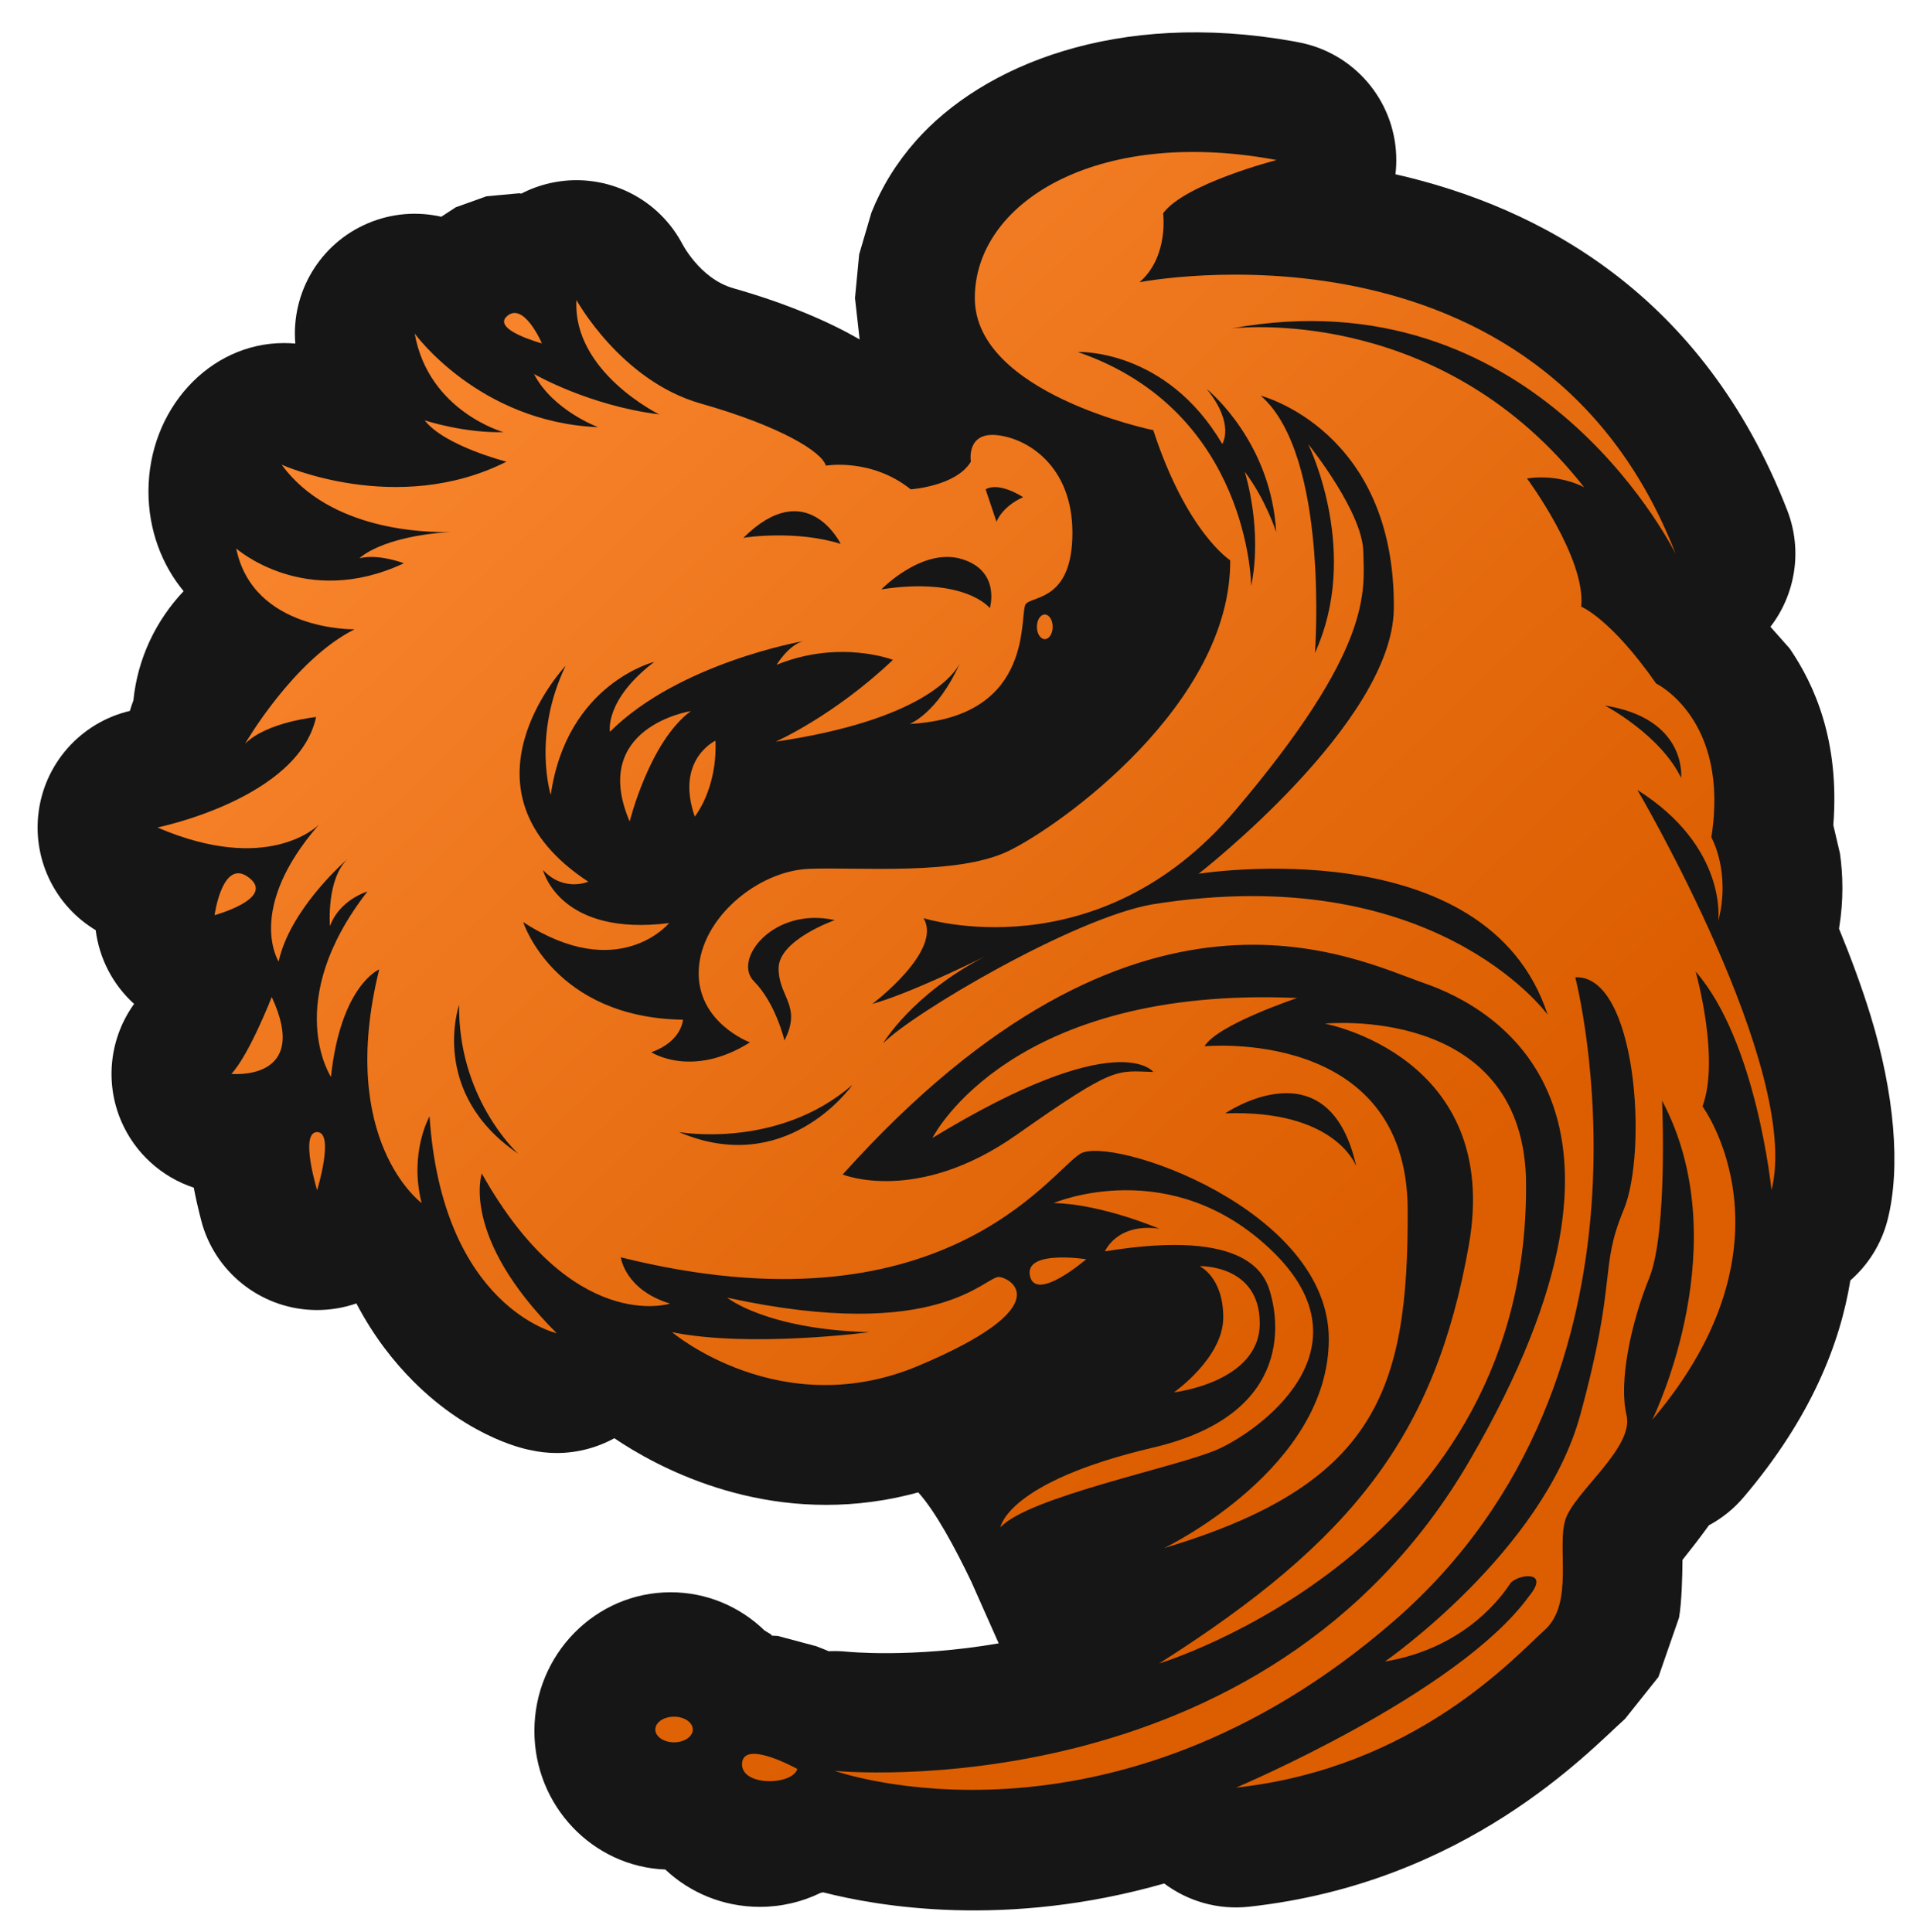
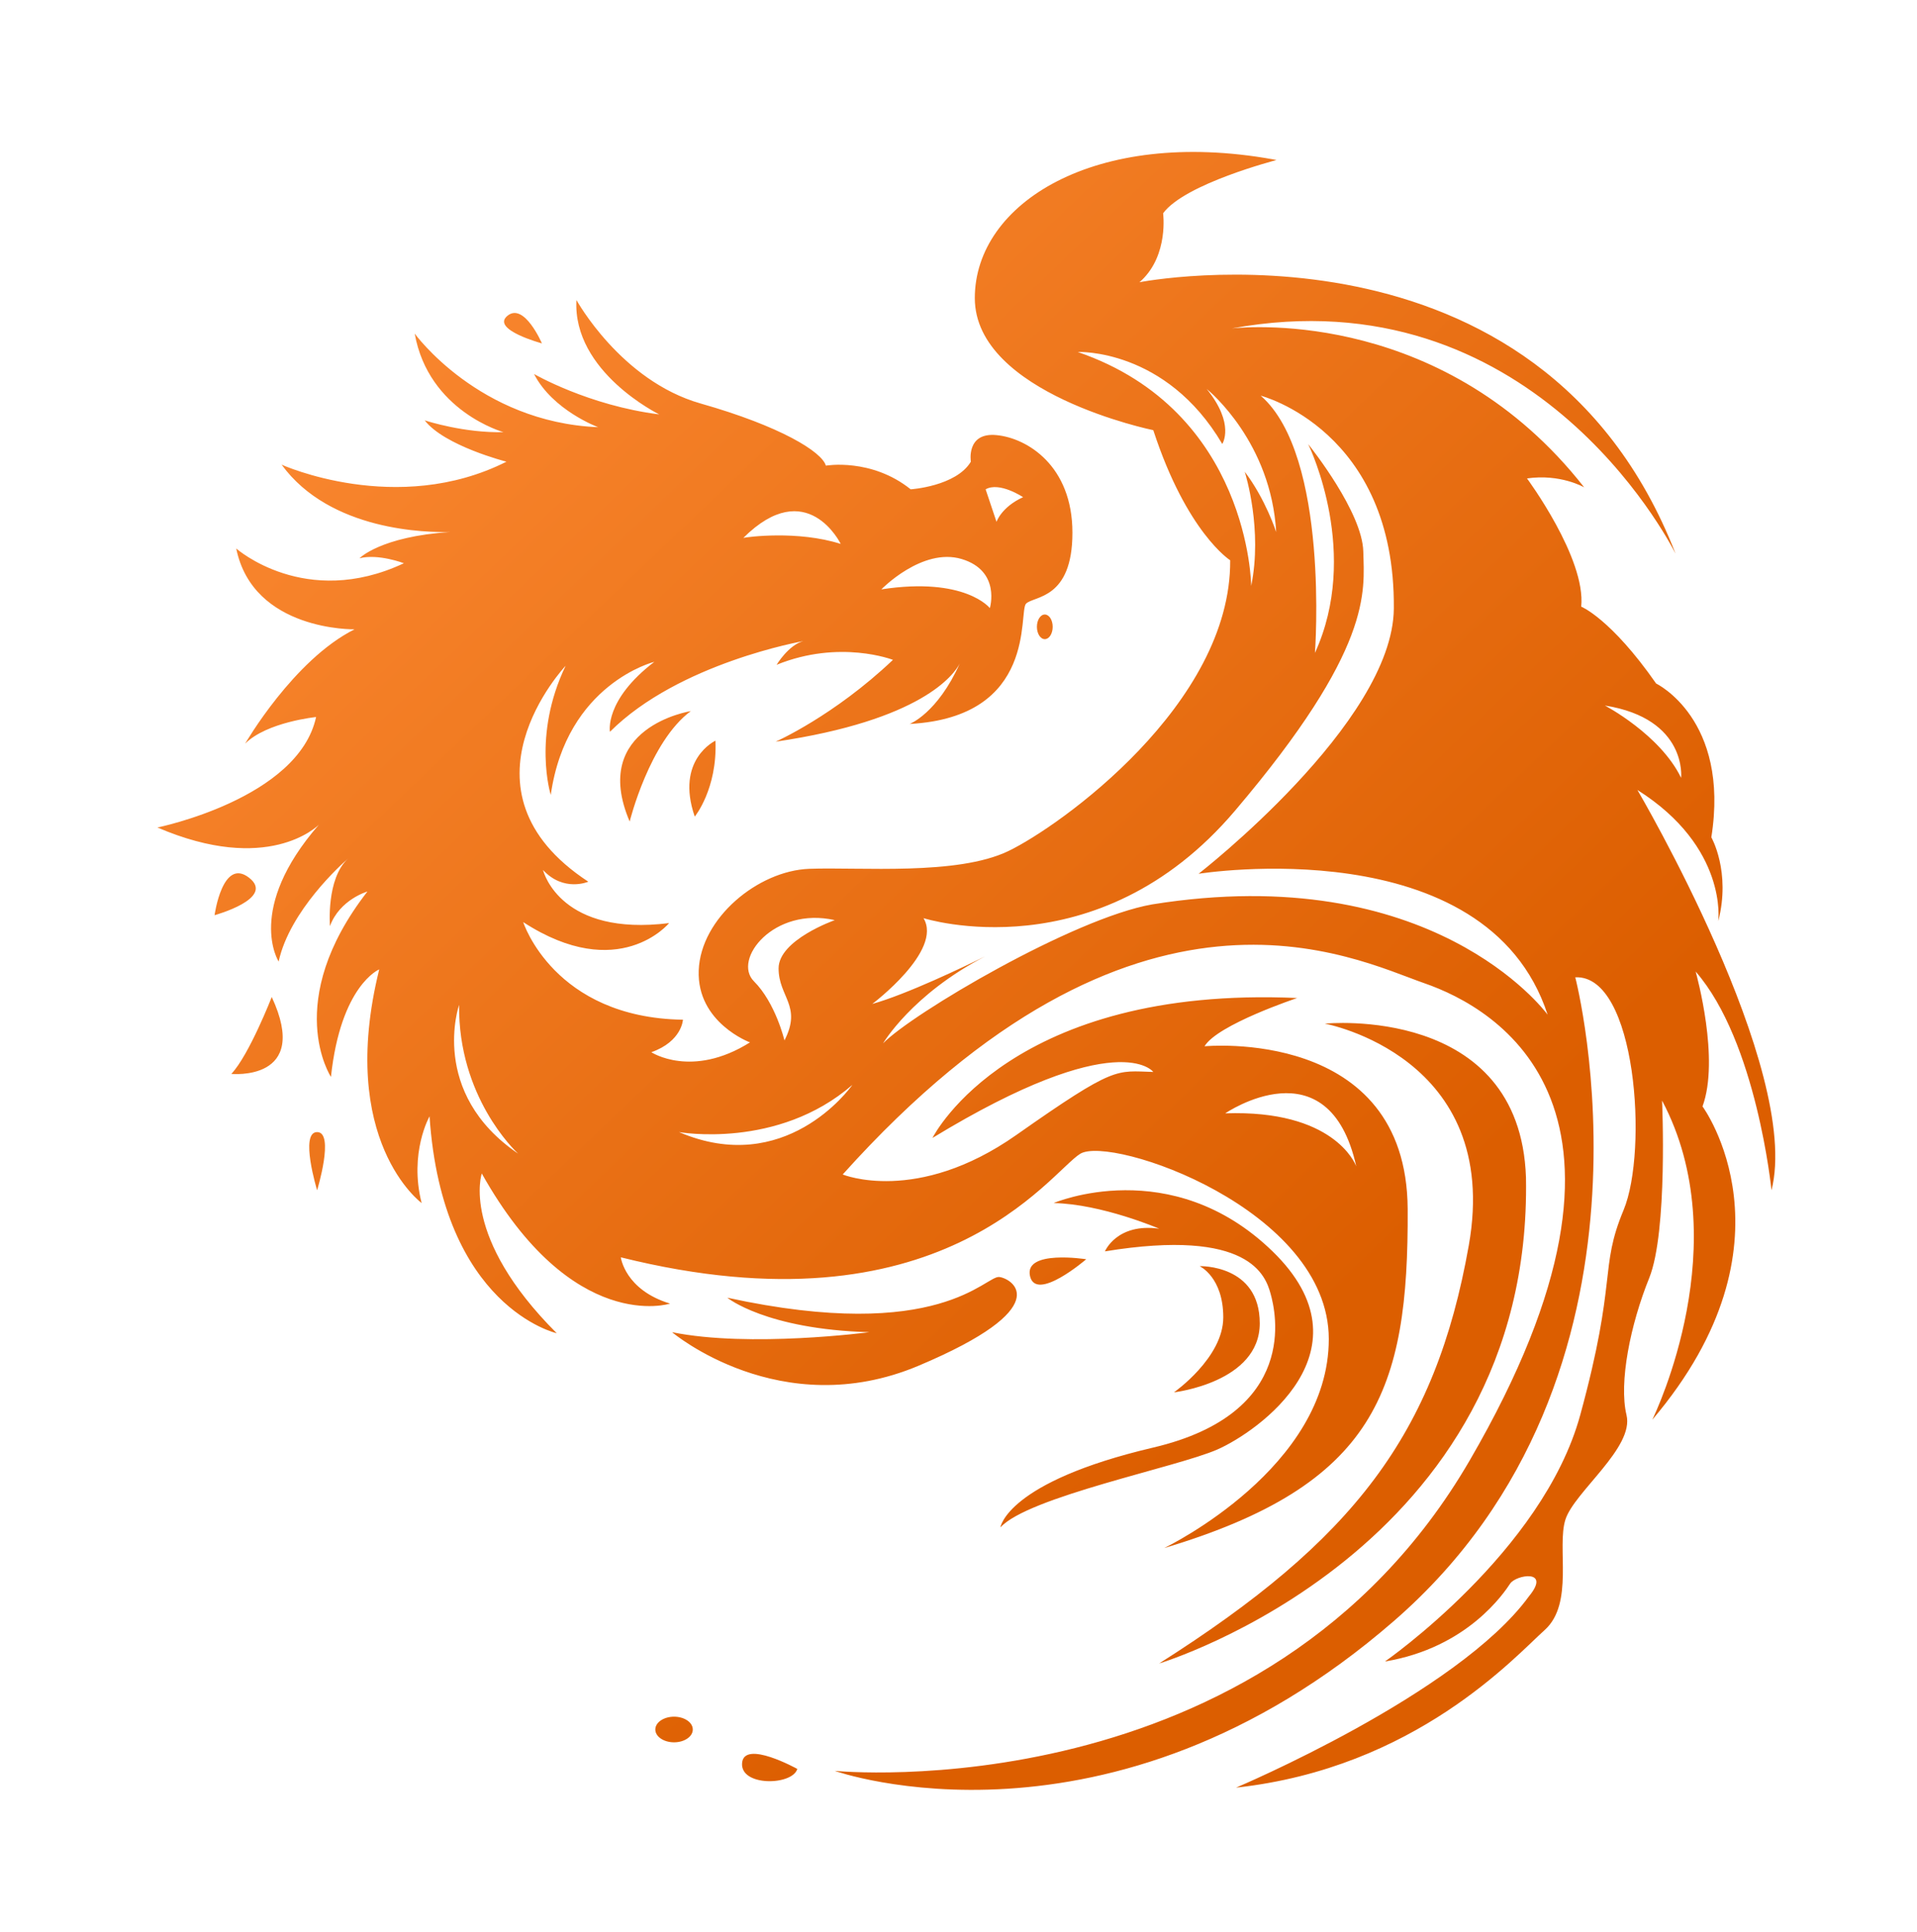
<svg xmlns="http://www.w3.org/2000/svg" xmlns:ns1="http://www.serif.com/" width="100%" height="100%" viewBox="0 0 128 129" version="1.1" xml:space="preserve" style="fill-rule:evenodd;clip-rule:evenodd;stroke-linejoin:round;stroke-miterlimit:2;">
  <g transform="matrix(1,0,0,1,-148,-443)">
    <g id="Dragonknight" transform="matrix(1,0,0,1,148,443.84)">
-       <rect x="0" y="0" width="128" height="128" style="fill:none;" />
      <g>
-         <path d="M51.048,108.048L51.476,108.307L51.539,108.393L51.926,108.412L54.497,109.098C54.786,109.205 55.068,109.319 55.333,109.433C55.725,109.414 56.123,109.423 56.524,109.462C56.524,109.462 60.856,109.914 66.685,108.908L64.853,104.784C63.791,102.569 62.461,100.087 61.313,98.825C60.558,99.031 59.814,99.196 59.083,99.322L59.008,99.335C50.498,100.776 43.749,97.058 41.021,95.209C39.853,95.849 38.53,96.196 37.172,96.196C36.584,96.196 35.997,96.131 35.42,96.001C35.42,96.001 31.54,95.367 27.577,91.387C26.32,90.124 24.973,88.453 23.801,86.214L23.791,86.208C22.965,86.494 22.083,86.647 21.174,86.648C17.655,86.648 14.549,84.348 13.522,80.982C13.522,80.982 13.193,79.831 12.938,78.475C10.802,77.77 9.018,76.179 8.097,74.04C6.977,71.436 7.327,68.463 8.953,66.205C7.522,64.908 6.626,63.154 6.389,61.279C3.758,59.699 2.232,56.718 2.553,53.601C2.903,50.205 5.367,47.416 8.672,46.636C8.739,46.4 8.817,46.167 8.907,45.935C9.187,43.136 10.409,40.602 12.26,38.639C10.802,36.88 9.913,34.544 9.913,31.982C9.913,26.512 13.967,22.071 18.961,22.071C19.215,22.071 19.468,22.083 19.718,22.105C19.429,18.69 21.361,15.429 24.568,14.07C26.16,13.395 27.871,13.272 29.466,13.635L30.43,13.004L32.48,12.269L34.665,12.067L34.81,12.089C35.403,11.782 36.042,11.546 36.716,11.393C40.198,10.601 43.783,12.213 45.502,15.344C45.502,15.344 46.685,17.762 48.972,18.412C52.668,19.462 55.451,20.703 57.398,21.826L57.089,19.067L57.368,16.144L58.185,13.359C58.863,11.658 59.851,10.043 61.15,8.572C65.59,3.543 74.558,-0.19 86.384,1.922L86.441,1.933C86.525,1.948 86.61,1.968 86.689,1.982C90.379,2.666 93.098,5.822 93.227,9.573C93.241,9.988 93.224,10.397 93.176,10.798C102.819,12.989 113.721,18.811 119.333,33.232C120.383,35.931 119.871,38.867 118.214,41.019L119.502,42.472C121.159,44.9 122.846,48.643 122.413,54.266L122.857,56.161C123.056,57.565 123.111,59.266 122.793,61.181C123.578,63.09 124.309,65.06 124.9,66.984C126.484,72.148 126.932,77.103 126.037,80.62C125.624,82.241 124.736,83.634 123.549,84.671C122.862,88.891 120.927,93.846 116.425,99.148C115.76,99.932 114.972,100.559 114.111,101.02C113.496,101.873 112.826,102.728 112.342,103.333C112.333,104.459 112.289,106.165 112.112,107.189L110.735,111.153L108.504,113.952L108.485,113.969C106.089,116.118 97.919,124.906 83.402,126.495C81.317,126.724 79.31,126.125 77.733,124.944C67.19,127.962 58.617,126.476 54.962,125.534L54.788,125.573C53.567,126.169 52.191,126.505 50.735,126.505C48.284,126.505 46.059,125.554 44.422,124.011C39.566,123.82 35.682,119.746 35.682,114.757C35.682,109.646 39.758,105.496 44.779,105.496C47.208,105.496 49.416,106.467 51.048,108.048Z" style="fill:rgb(22,22,22);" />
        <path id="Class-Icons" ns1:id="Class Icons" d="M109.331,51.915C109.331,51.915 120.328,70.615 118.284,78.648C118.284,78.648 117.298,68.723 113.22,64.041C113.291,64.295 114.837,69.903 113.678,73.05C113.678,73.05 120.384,82.125 110.327,93.971C110.561,93.483 116.001,82.125 110.978,72.659C110.978,72.659 111.37,81.413 110.119,84.51C108.868,87.601 108.08,91.485 108.604,93.661C109.133,95.832 105.116,98.796 104.526,100.637C103.932,102.482 105.116,106.234 103.144,108.014C101.166,109.788 94.516,117.231 82.532,118.543C82.532,118.543 97.348,112.289 102.086,105.771C103.601,103.931 101.232,104.323 100.835,104.917C100.444,105.507 98.009,109.198 92.477,110.118C92.477,110.118 103.011,102.812 105.513,93.661C108.014,84.51 106.763,83.915 108.411,79.964C110.053,76.014 109.265,64.229 105.182,64.427C105.182,64.427 112.097,90.895 93.067,107.419C74.042,123.942 55.739,117.424 55.739,117.424C55.739,117.424 84.444,120.256 98.136,96.686C111.832,73.116 99.849,66.466 95.111,64.824C90.367,63.177 75.949,55.673 56.268,77.595C56.268,77.595 61.205,79.634 67.855,74.962C74.505,70.284 74.505,70.681 77.006,70.747C77.006,70.747 74.698,67.585 62.262,75.155C62.415,74.855 67.616,64.966 86.615,65.81C86.615,65.81 81.282,67.585 80.428,69.034C80.428,69.034 93.926,67.717 93.992,79.898C94.058,92.075 91.816,98.328 77.738,102.543C78.069,102.38 88.725,97.144 88.725,88.587C88.725,79.898 74.174,74.962 72.13,76.212C70.092,77.463 62.847,88.46 41.453,83.127C41.453,83.127 41.717,85.298 44.742,86.218C44.742,86.218 38.224,88.328 32.169,77.529C32.169,77.529 30.72,81.744 37.172,88.196C37.172,88.196 29.536,86.482 28.681,73.711C28.681,73.711 27.299,76.146 28.153,79.502C28.153,79.502 22.489,75.358 25.321,63.899C25.321,63.899 22.753,64.951 22.098,71.077C22.098,71.077 18.803,66.075 24.533,58.698C24.533,58.698 22.687,59.226 22.031,61.006C22.031,61.006 21.772,57.838 23.242,56.496C22.814,56.867 19.347,59.974 18.605,63.375C18.605,63.375 16.368,59.882 21.299,54.229C21.162,54.366 17.857,57.579 10.511,54.422C10.511,54.422 19.922,52.51 21.106,47.045C21.106,47.045 17.817,47.375 16.368,48.824C16.368,48.824 19.596,43.227 23.674,41.188C23.674,41.188 16.897,41.32 15.773,35.789C15.773,35.789 20.384,39.871 26.968,36.775C26.968,36.775 25.255,36.119 24.004,36.444C24.004,36.444 25.392,34.995 30.069,34.685C28.544,34.731 22.047,34.645 18.803,30.191C18.803,30.191 26.505,33.679 33.817,29.993C33.817,29.993 29.678,28.94 28.356,27.232C28.503,27.278 31,28.086 33.618,28.02C33.618,28.02 28.615,26.637 27.69,21.436C27.69,21.436 31.971,27.359 39.938,27.689C39.938,27.689 36.908,26.571 35.657,24.136C35.657,24.136 39.282,26.241 44.02,26.835C44.02,26.835 38.224,24.003 38.489,19.194C38.489,19.194 41.453,24.593 46.786,26.108C52.119,27.623 54.885,29.337 55.144,30.257C55.144,30.257 58.174,29.728 60.808,31.838C60.808,31.838 63.838,31.64 64.825,29.993C64.825,29.993 64.494,28.02 66.538,28.218C68.577,28.411 71.607,30.257 71.607,34.736C71.607,39.21 69.039,38.946 68.51,39.474C67.987,40.003 69.304,47.045 60.742,47.507C60.742,47.507 62.587,46.806 64.087,43.466C63.696,44.223 61.54,47.258 51.789,48.692C51.789,48.692 55.673,46.979 59.623,43.227C59.623,43.227 56.07,41.844 51.855,43.557C51.855,43.557 52.643,42.24 53.634,41.976C53.634,41.976 45.337,43.425 40.726,48.031C40.726,48.031 40.334,45.926 43.69,43.359C43.69,43.359 37.833,44.808 36.775,52.246C36.775,52.246 35.525,48.295 37.767,43.623C37.767,43.623 29.932,51.915 39.282,58.042C39.282,58.042 37.645,58.759 36.257,57.259C36.318,57.498 37.513,61.702 44.676,60.807C44.676,60.807 41.321,64.89 34.935,60.741C34.935,60.741 36.974,67.127 45.601,67.259C45.601,67.259 45.535,68.708 43.491,69.43C43.491,69.43 46.191,71.21 50.076,68.774C50.076,68.774 46.522,67.458 46.654,63.965C46.786,60.477 50.604,57.315 54.026,57.182C57.452,57.055 63.904,57.645 67.326,55.998C70.748,54.356 82.207,46.191 82.141,36.577C82.141,36.577 79.243,34.736 77.006,27.888C77.006,27.888 65.089,25.452 65.089,19.067C65.089,12.722 73.137,7.683 84.978,9.798C85.064,9.814 85.151,9.834 85.232,9.849C85.232,9.849 79.111,11.425 77.662,13.403C77.662,13.403 78.038,16.159 76.223,17.882C76.177,17.928 76.132,17.969 76.081,18.009C76.081,18.009 102.777,12.747 111.878,36.134C111.365,35.128 102.137,17.46 82.258,21.09C83.6,20.953 96.544,19.921 105.777,31.706C105.777,31.706 104.196,30.786 101.959,31.111C101.959,31.111 105.909,36.444 105.579,39.673C105.579,39.673 107.551,40.461 110.582,44.808C110.582,44.808 115.518,47.177 114.268,55.078C114.268,55.078 115.584,57.381 114.73,60.675C114.73,60.675 115.386,55.739 109.331,51.915ZM71.958,22.666C83.458,26.612 83.544,38.29 83.544,38.29C84.307,34.538 83.178,30.877 83.112,30.664C84.51,32.504 85.212,34.69 85.212,34.69C84.871,28.737 80.824,25.341 80.57,25.132C82.487,27.496 81.612,28.808 81.612,28.808C77.84,22.402 71.958,22.666 71.958,22.666ZM76.94,59.557C95.573,56.567 103.133,66.649 103.337,66.924C99.254,54.422 80.031,57.513 80.031,57.513C80.031,57.513 93.001,47.441 93.067,39.805C93.174,27.883 84.18,25.585 84.18,25.585C88.791,29.601 87.8,42.764 87.8,42.764C90.82,36.16 87.52,29.174 87.352,28.823C87.566,29.088 90.962,33.374 91.028,35.987C91.094,38.686 91.684,42.439 82.466,53.298C73.254,64.163 61.662,60.477 61.662,60.477C62.979,62.648 58.241,66.207 58.241,66.207C60.544,65.561 64.408,63.705 65.775,63.029C60.874,65.571 58.963,68.84 58.963,68.84C60.874,66.863 71.673,60.477 76.94,59.557ZM64.211,36.493C61.578,35.705 58.848,38.52 58.848,38.52C64.446,37.66 66.093,39.77 66.093,39.77C66.093,39.77 66.845,37.286 64.211,36.493ZM30.654,66.268C30.654,66.268 28.615,72.125 34.594,76.202C34.36,75.984 30.588,72.394 30.654,66.268ZM68.312,32.362C68.312,32.362 66.736,31.309 65.811,31.838L66.538,34.009C66.538,34.009 66.863,33.023 68.312,32.362ZM56.136,35.484C56.136,35.484 53.889,30.851 49.633,35.082C49.887,35.021 53.248,34.569 56.136,35.484ZM55.739,60.609C51.657,59.689 48.891,63.243 50.34,64.692C51.789,66.141 52.379,68.642 52.379,68.642C53.568,66.334 51.987,65.744 51.987,63.832C51.987,61.926 55.739,60.609 55.739,60.609ZM90.56,77.056C88.72,68.779 81.811,73.513 81.811,73.513C89.025,73.258 90.479,76.838 90.56,77.056ZM107.16,46.277C107.16,46.277 110.846,48.209 112.249,51.107C112.249,51.107 112.686,47.157 107.16,46.277ZM45.337,74.763C52.394,77.783 56.705,71.911 56.914,71.611C51.911,75.948 45.337,74.763 45.337,74.763ZM46.126,46.65C43.361,48.691 42.044,54.024 42.044,54.024C39.345,47.703 46.126,46.65 46.126,46.65ZM47.772,48.625C47.904,51.851 46.389,53.695 46.389,53.695C45.073,49.877 47.772,48.625 47.772,48.625ZM14.327,60.279C14.327,60.279 14.854,56.395 16.631,57.777C18.409,59.16 14.327,60.279 14.327,60.279ZM18.145,65.743C20.778,71.405 15.446,70.878 15.446,70.878C16.631,69.627 18.145,65.743 18.145,65.743ZM21.174,78.648C21.174,78.648 19.989,74.764 21.174,74.764C22.359,74.764 21.174,78.648 21.174,78.648ZM48.562,85.824C62.783,88.918 65.811,84.31 66.733,84.441C67.655,84.573 70.552,86.482 61.334,90.367C52.117,94.251 44.875,88.128 44.875,88.128C50.076,89.182 58.043,88.128 58.043,88.128C51.13,87.931 48.562,85.824 48.562,85.824ZM72.527,83.256C72.527,83.256 69.169,86.153 68.774,84.375C68.379,82.598 72.527,83.256 72.527,83.256ZM73.778,82.729C73.778,82.729 74.568,80.82 77.399,81.215C77.399,81.215 73.58,79.569 70.354,79.503C70.354,79.503 78.189,76.145 84.97,82.729C91.752,89.313 83.983,94.777 81.283,95.962C78.584,97.147 68.643,99.123 66.799,101.164C66.799,101.164 67.194,98.135 77.004,95.831C86.814,93.526 85.168,86.745 84.839,85.56C84.51,84.375 83.456,81.149 73.778,82.729ZM80.099,83.717C80.099,83.717 84.115,83.585 84.115,87.536C84.115,91.486 78.387,92.144 78.387,92.144C78.387,92.144 81.679,89.84 81.679,87.141C81.679,84.441 80.099,83.717 80.099,83.717ZM88.46,67.521C88.46,67.521 101.496,66.204 101.891,77.792C102.352,102.744 77.399,110.25 77.399,110.25C90.369,102.02 95.834,94.975 98.072,82.334C100.311,69.694 88.46,67.521 88.46,67.521ZM36.185,22.093C36.185,22.093 32.761,21.171 33.881,20.25C35,19.328 36.185,22.093 36.185,22.093ZM53.237,117.294C52.908,118.413 49.418,118.479 49.55,116.899C49.682,115.319 53.237,117.294 53.237,117.294ZM46.258,114.661C46.258,115.134 45.698,115.517 45.007,115.517C44.316,115.517 43.756,115.134 43.756,114.661C43.756,114.188 44.316,113.805 45.007,113.805C45.698,113.805 46.258,114.188 46.258,114.661ZM70.289,41.021C70.289,41.476 70.053,41.844 69.762,41.844C69.471,41.844 69.236,41.476 69.236,41.021C69.236,40.566 69.471,40.198 69.762,40.198C70.053,40.198 70.289,40.566 70.289,41.021Z" style="fill:url(#_Linear1);" />
      </g>
    </g>
  </g>
  <defs>
    <linearGradient id="_Linear1" x1="0" y1="0" x2="1" y2="0" gradientUnits="userSpaceOnUse" gradientTransform="matrix(77.479,79.649,-79.649,77.479,10.649,8.218)">
      <stop offset="0" style="stop-color:rgb(255,142,56);stop-opacity:1" />
      <stop offset="1" style="stop-color:rgb(220,94,0);stop-opacity:1" />
    </linearGradient>
  </defs>
</svg>